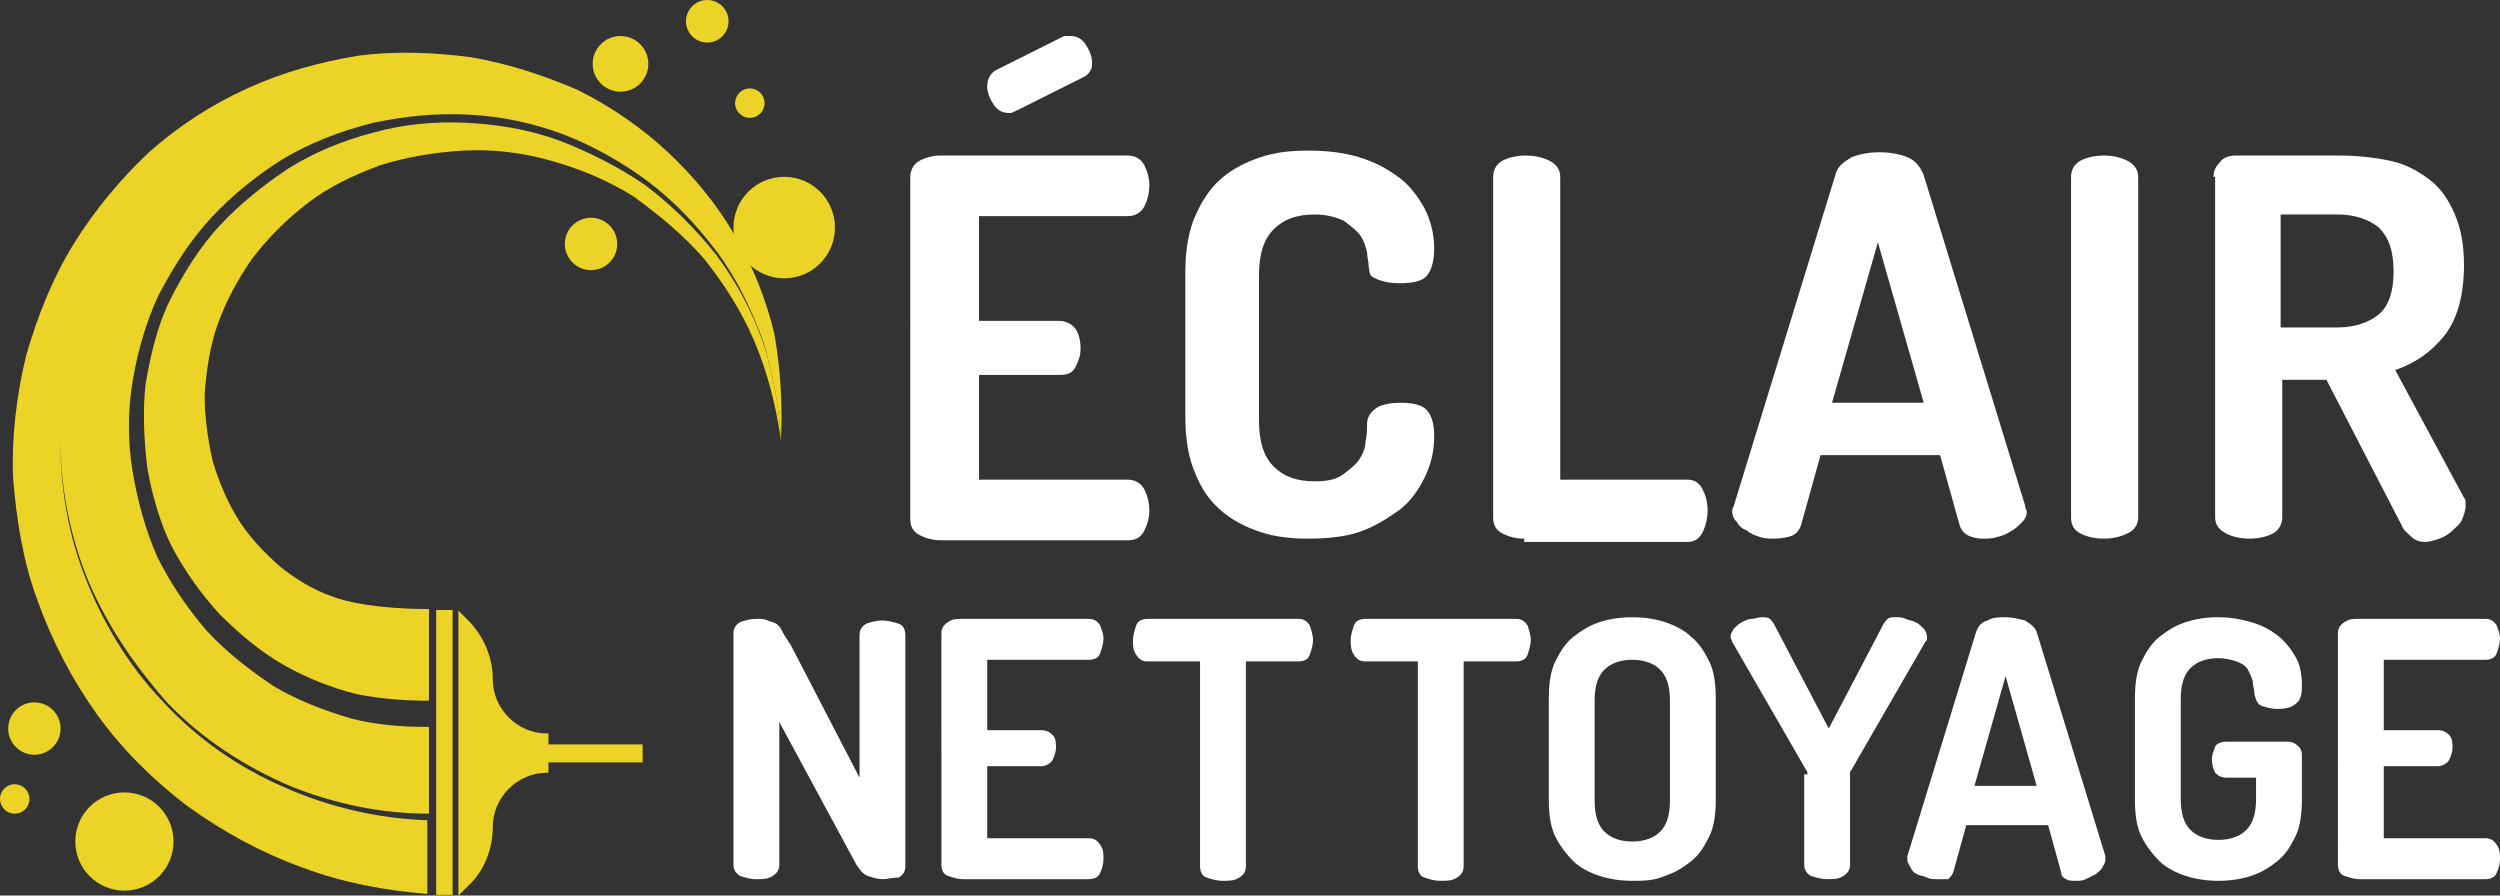
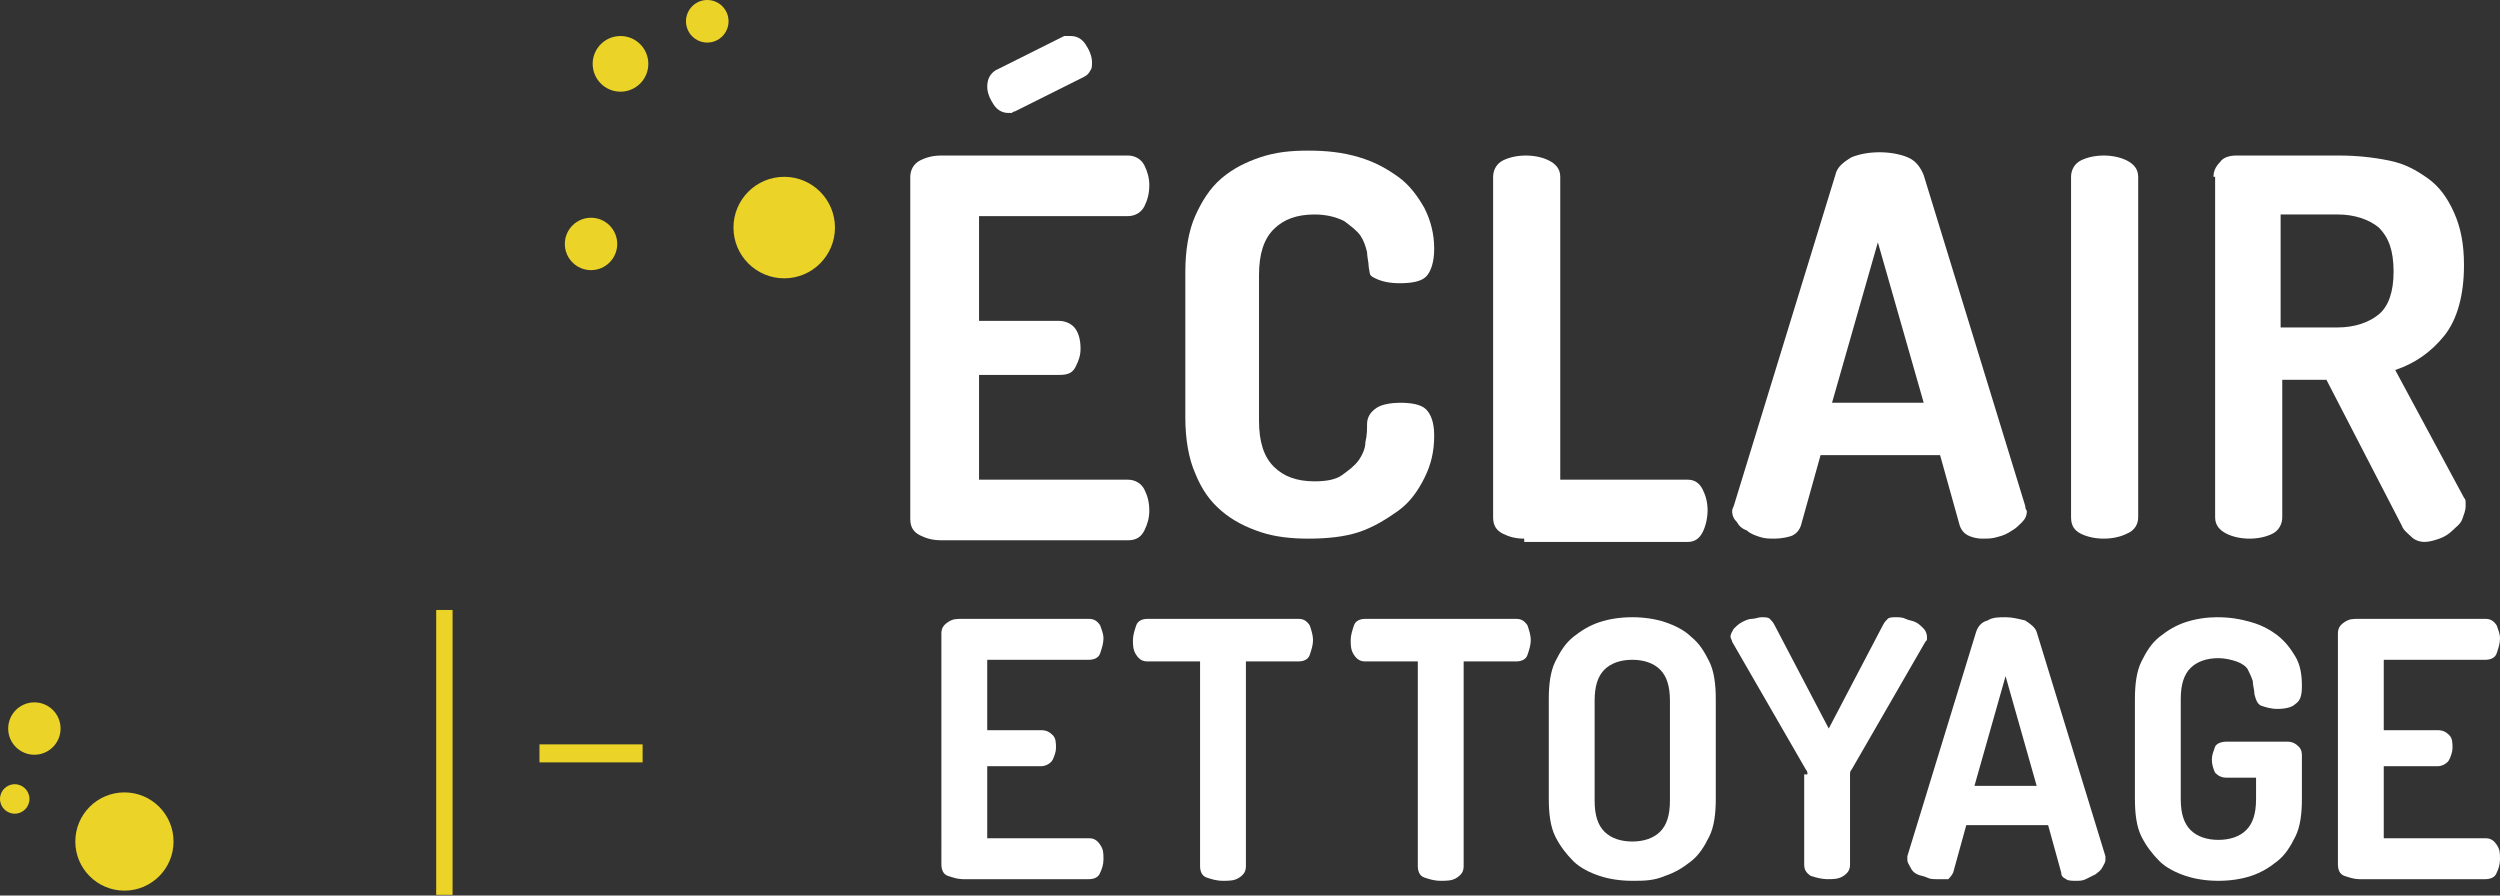
<svg xmlns="http://www.w3.org/2000/svg" version="1.1" id="Layer_1" x="0px" y="0px" width="152.7px" height="54.7px" viewBox="0 0 152.7 54.7" style="enable-background:new 0 0 152.7 54.7;" xml:space="preserve">
  <rect x="0" y="0" width="152.7" height="54.7" fill="#333333" stroke="none" />
  <style type="text/css">
	.st0{fill:#FFFFFF;}
	.st1{fill:#EBD328;}
</style>
  <g>
    <g>
      <path class="st0" d="M59.8,19.6h4.9c0.4,0,0.8,0.2,1,0.5c0.2,0.3,0.3,0.7,0.3,1.2c0,0.4-0.1,0.7-0.3,1.1c-0.2,0.4-0.5,0.5-1,0.5    h-4.9v6.4h9.1c0.4,0,0.8,0.2,1,0.6c0.2,0.4,0.3,0.8,0.3,1.3c0,0.4-0.1,0.8-0.3,1.2c-0.2,0.4-0.5,0.6-1,0.6H57.5    c-0.5,0-0.9-0.1-1.3-0.3c-0.4-0.2-0.6-0.5-0.6-1V10.8c0-0.4,0.2-0.8,0.6-1s0.8-0.3,1.3-0.3h11.4c0.4,0,0.8,0.2,1,0.6    s0.3,0.8,0.3,1.2c0,0.5-0.1,0.9-0.3,1.3c-0.2,0.4-0.6,0.6-1,0.6h-9.1V19.6z M62,6.8c-0.1,0-0.2,0.1-0.2,0.1c-0.1,0-0.1,0-0.2,0    c-0.4,0-0.7-0.2-0.9-0.5c-0.2-0.3-0.4-0.7-0.4-1.1c0-0.5,0.2-0.8,0.5-1l4.2-2.1c0.1,0,0.2,0,0.2,0c0.1,0,0.1,0,0.2,0    c0.4,0,0.7,0.2,0.9,0.5c0.2,0.3,0.4,0.7,0.4,1.1c0,0.2,0,0.4-0.1,0.5c-0.1,0.2-0.2,0.3-0.4,0.4L62,6.8z" />
      <path class="st0" d="M83.6,16.3c0-0.3-0.1-0.6-0.1-0.9c-0.1-0.4-0.2-0.7-0.4-1c-0.2-0.3-0.6-0.6-1-0.9c-0.4-0.2-1-0.4-1.8-0.4    c-1.1,0-1.9,0.3-2.5,0.9c-0.6,0.6-0.9,1.5-0.9,2.8v8.9c0,1.3,0.3,2.2,0.9,2.8c0.6,0.6,1.4,0.9,2.5,0.9c0.7,0,1.3-0.1,1.7-0.4    s0.7-0.5,1-0.9c0.2-0.3,0.4-0.7,0.4-1.1c0.1-0.4,0.1-0.8,0.1-1.1c0-0.5,0.3-0.8,0.6-1s0.9-0.3,1.4-0.3c0.7,0,1.3,0.1,1.6,0.4    c0.3,0.3,0.5,0.8,0.5,1.6c0,1-0.2,1.8-0.6,2.6c-0.4,0.8-0.9,1.5-1.6,2c-0.7,0.5-1.5,1-2.4,1.3c-0.9,0.3-2,0.4-3.1,0.4    c-1,0-2-0.1-2.9-0.4c-0.9-0.3-1.7-0.7-2.4-1.3c-0.7-0.6-1.2-1.3-1.6-2.3c-0.4-0.9-0.6-2.1-0.6-3.4v-8.9c0-1.3,0.2-2.5,0.6-3.4    c0.4-0.9,0.9-1.7,1.6-2.3c0.7-0.6,1.5-1,2.4-1.3c0.9-0.3,1.8-0.4,2.9-0.4c1.1,0,2.1,0.1,3.1,0.4s1.7,0.7,2.4,1.2    c0.7,0.5,1.2,1.2,1.6,1.9c0.4,0.8,0.6,1.6,0.6,2.5c0,0.8-0.2,1.4-0.5,1.7c-0.3,0.3-0.9,0.4-1.6,0.4c-0.6,0-1.1-0.1-1.5-0.3    S83.7,16.8,83.6,16.3z" />
      <path class="st0" d="M93.1,32.9c-0.5,0-0.9-0.1-1.3-0.3c-0.4-0.2-0.6-0.5-0.6-1V10.8c0-0.4,0.2-0.8,0.6-1c0.4-0.2,0.9-0.3,1.4-0.3    c0.5,0,1,0.1,1.4,0.3c0.4,0.2,0.7,0.5,0.7,1v18.5h7.8c0.4,0,0.7,0.2,0.9,0.6c0.2,0.4,0.3,0.8,0.3,1.3c0,0.4-0.1,0.9-0.3,1.3    c-0.2,0.4-0.5,0.6-0.9,0.6H93.1z" />
      <path class="st0" d="M108.4,32.9c-0.3,0-0.6,0-0.9-0.1c-0.3-0.1-0.6-0.2-0.8-0.4c-0.3-0.1-0.5-0.3-0.6-0.5    c-0.2-0.2-0.3-0.4-0.3-0.7c0,0,0-0.1,0.1-0.3l6.2-20.2c0.1-0.5,0.5-0.8,1-1.1c0.5-0.2,1.1-0.3,1.7-0.3c0.6,0,1.2,0.1,1.7,0.3    c0.5,0.2,0.8,0.6,1,1.1l6.2,20.2c0,0.2,0.1,0.3,0.1,0.3c0,0.3-0.1,0.5-0.3,0.7c-0.2,0.2-0.4,0.4-0.6,0.5c-0.3,0.2-0.5,0.3-0.9,0.4    c-0.3,0.1-0.6,0.1-0.9,0.1c-0.4,0-0.7-0.1-0.9-0.2c-0.2-0.1-0.4-0.3-0.5-0.6l-1.2-4.3h-7.3l-1.2,4.3c-0.1,0.3-0.3,0.5-0.5,0.6    S108.8,32.9,108.4,32.9z M117.5,24.6l-2.8-9.8l-2.8,9.8H117.5z" />
      <path class="st0" d="M126.5,10.8c0-0.4,0.2-0.8,0.6-1c0.4-0.2,0.9-0.3,1.4-0.3c0.5,0,1,0.1,1.4,0.3c0.4,0.2,0.7,0.5,0.7,1v20.8    c0,0.4-0.2,0.8-0.7,1c-0.4,0.2-0.9,0.3-1.4,0.3c-0.5,0-1-0.1-1.4-0.3c-0.4-0.2-0.6-0.5-0.6-1V10.8z" />
      <path class="st0" d="M135.2,10.8c0-0.3,0.1-0.6,0.4-0.9c0.2-0.3,0.6-0.4,1-0.4h6.3c1,0,2,0.1,3,0.3s1.7,0.6,2.4,1.1    c0.7,0.5,1.2,1.2,1.6,2.1c0.4,0.9,0.6,1.9,0.6,3.2c0,1.8-0.4,3.3-1.2,4.3c-0.8,1-1.8,1.7-3,2.1l4.2,7.8c0.1,0.1,0.1,0.2,0.1,0.3    s0,0.2,0,0.2c0,0.3-0.1,0.5-0.2,0.8s-0.4,0.5-0.6,0.7c-0.2,0.2-0.5,0.4-0.8,0.5c-0.3,0.1-0.6,0.2-0.9,0.2c-0.3,0-0.6-0.1-0.8-0.3    c-0.2-0.2-0.5-0.4-0.6-0.7l-4.6-8.9h-2.7v8.4c0,0.4-0.2,0.8-0.6,1c-0.4,0.2-0.9,0.3-1.4,0.3c-0.5,0-1-0.1-1.4-0.3    c-0.4-0.2-0.7-0.5-0.7-1V10.8z M139.3,13.1V20h3.5c1,0,1.9-0.3,2.5-0.8c0.6-0.5,0.9-1.4,0.9-2.6c0-1.3-0.3-2.1-0.9-2.7    c-0.6-0.5-1.5-0.8-2.5-0.8H139.3z" />
    </g>
  </g>
  <g>
-     <path class="st0" d="M53.9,53.7c-0.3,0-0.6-0.1-0.9-0.2s-0.5-0.4-0.7-0.7l-4.7-8.7v8.7c0,0.3-0.1,0.5-0.4,0.7   c-0.3,0.2-0.6,0.2-1,0.2c-0.4,0-0.7-0.1-1-0.2c-0.3-0.2-0.4-0.4-0.4-0.7V38.7c0-0.3,0.1-0.5,0.4-0.7c0.3-0.1,0.6-0.2,1-0.2   c0.3,0,0.5,0,0.7,0.1s0.4,0.1,0.5,0.2c0.2,0.1,0.3,0.3,0.4,0.5c0.1,0.2,0.3,0.5,0.5,0.8l4.2,8.1v-8.7c0-0.3,0.1-0.5,0.4-0.7   c0.3-0.1,0.6-0.2,1-0.2c0.3,0,0.7,0.1,1,0.2c0.3,0.1,0.4,0.4,0.4,0.7v14.1c0,0.3-0.1,0.5-0.4,0.7C54.5,53.6,54.2,53.7,53.9,53.7z" />
    <path class="st0" d="M60.3,44.6h3.3c0.3,0,0.5,0.1,0.7,0.3c0.2,0.2,0.2,0.5,0.2,0.8c0,0.2-0.1,0.5-0.2,0.7   c-0.1,0.2-0.4,0.4-0.7,0.4h-3.3v4.4h6.2c0.3,0,0.5,0.1,0.7,0.4s0.2,0.5,0.2,0.9c0,0.3-0.1,0.6-0.2,0.8c-0.1,0.3-0.4,0.4-0.7,0.4   h-7.7c-0.3,0-0.6-0.1-0.9-0.2s-0.4-0.4-0.4-0.7V38.7c0-0.3,0.1-0.5,0.4-0.7s0.5-0.2,0.9-0.2h7.7c0.3,0,0.5,0.1,0.7,0.4   c0.1,0.3,0.2,0.5,0.2,0.8c0,0.3-0.1,0.6-0.2,0.9s-0.4,0.4-0.7,0.4h-6.2V44.6z" />
    <path class="st0" d="M79.3,37.8c0.3,0,0.5,0.1,0.7,0.4c0.1,0.3,0.2,0.6,0.2,0.9c0,0.3-0.1,0.6-0.2,0.9s-0.4,0.4-0.7,0.4h-3.2v12.5   c0,0.3-0.1,0.5-0.4,0.7c-0.3,0.2-0.6,0.2-1,0.2c-0.4,0-0.7-0.1-1-0.2s-0.4-0.4-0.4-0.7V40.4h-3.2c-0.3,0-0.5-0.1-0.7-0.4   c-0.2-0.3-0.2-0.6-0.2-0.9c0-0.3,0.1-0.6,0.2-0.9c0.1-0.3,0.4-0.4,0.7-0.4H79.3z" />
    <path class="st0" d="M92.6,37.8c0.3,0,0.5,0.1,0.7,0.4c0.1,0.3,0.2,0.6,0.2,0.9c0,0.3-0.1,0.6-0.2,0.9s-0.4,0.4-0.7,0.4h-3.2v12.5   c0,0.3-0.1,0.5-0.4,0.7c-0.3,0.2-0.6,0.2-1,0.2c-0.4,0-0.7-0.1-1-0.2s-0.4-0.4-0.4-0.7V40.4h-3.2c-0.3,0-0.5-0.1-0.7-0.4   c-0.2-0.3-0.2-0.6-0.2-0.9c0-0.3,0.1-0.6,0.2-0.9c0.1-0.3,0.4-0.4,0.7-0.4H92.6z" />
    <path class="st0" d="M99.7,53.8c-0.7,0-1.4-0.1-2-0.3c-0.6-0.2-1.2-0.5-1.6-0.9s-0.8-0.9-1.1-1.5c-0.3-0.6-0.4-1.4-0.4-2.3v-6.1   c0-0.9,0.1-1.7,0.4-2.3c0.3-0.6,0.6-1.1,1.1-1.5s1-0.7,1.6-0.9c0.6-0.2,1.3-0.3,2-0.3c0.7,0,1.4,0.1,2,0.3c0.6,0.2,1.2,0.5,1.6,0.9   c0.5,0.4,0.8,0.9,1.1,1.5c0.3,0.6,0.4,1.4,0.4,2.3v6.1c0,0.9-0.1,1.7-0.4,2.3c-0.3,0.6-0.6,1.1-1.1,1.5c-0.5,0.4-1,0.7-1.6,0.9   C101,53.8,100.4,53.8,99.7,53.8z M102,42.8c0-0.9-0.2-1.5-0.6-1.9c-0.4-0.4-1-0.6-1.7-0.6c-0.7,0-1.3,0.2-1.7,0.6   c-0.4,0.4-0.6,1-0.6,1.9v6.1c0,0.9,0.2,1.5,0.6,1.9s1,0.6,1.7,0.6c0.7,0,1.3-0.2,1.7-0.6s0.6-1,0.6-1.9V42.8z" />
    <path class="st0" d="M110.4,47.3c0-0.1,0-0.2-0.1-0.3l-4.5-7.8c0-0.1-0.1-0.2-0.1-0.3c0-0.2,0.1-0.3,0.2-0.5   c0.1-0.1,0.3-0.3,0.5-0.4s0.4-0.2,0.6-0.2s0.4-0.1,0.6-0.1c0.2,0,0.4,0,0.5,0.1c0.1,0.1,0.2,0.2,0.3,0.4l3.3,6.3l3.3-6.3   c0.1-0.2,0.2-0.3,0.3-0.4c0.1-0.1,0.3-0.1,0.5-0.1c0.2,0,0.4,0,0.6,0.1s0.4,0.1,0.6,0.2c0.2,0.1,0.3,0.2,0.5,0.4   c0.1,0.1,0.2,0.3,0.2,0.5c0,0,0,0.1,0,0.1c0,0.1,0,0.1-0.1,0.2l-4.5,7.8c-0.1,0.1-0.1,0.2-0.1,0.3v5.5c0,0.3-0.1,0.5-0.4,0.7   s-0.6,0.2-1,0.2c-0.3,0-0.7-0.1-1-0.2c-0.3-0.2-0.4-0.4-0.4-0.7V47.3z" />
    <path class="st0" d="M118.3,53.7c-0.2,0-0.4,0-0.6-0.1c-0.2-0.1-0.4-0.1-0.6-0.2c-0.2-0.1-0.3-0.2-0.4-0.4s-0.2-0.3-0.2-0.5   c0,0,0-0.1,0-0.2l4.2-13.7c0.1-0.3,0.3-0.6,0.7-0.7c0.3-0.2,0.7-0.2,1.1-0.2c0.4,0,0.8,0.1,1.2,0.2c0.3,0.2,0.6,0.4,0.7,0.7   l4.2,13.7c0,0.1,0,0.2,0,0.2c0,0.2-0.1,0.3-0.2,0.5s-0.3,0.3-0.4,0.4c-0.2,0.1-0.4,0.2-0.6,0.3c-0.2,0.1-0.4,0.1-0.6,0.1   c-0.2,0-0.5,0-0.6-0.1c-0.2-0.1-0.3-0.2-0.3-0.4l-0.8-2.9h-5l-0.8,2.9c-0.1,0.2-0.2,0.3-0.3,0.4C118.7,53.7,118.5,53.7,118.3,53.7z    M124.4,48l-1.9-6.7l-1.9,6.7H124.4z" />
    <path class="st0" d="M137.7,42.4c0-0.3-0.1-0.5-0.1-0.8c-0.1-0.3-0.2-0.5-0.3-0.7s-0.4-0.4-0.7-0.5c-0.3-0.1-0.7-0.2-1.1-0.2   c-0.7,0-1.3,0.2-1.7,0.6c-0.4,0.4-0.6,1-0.6,1.9v6.1c0,0.9,0.2,1.5,0.6,1.9c0.4,0.4,1,0.6,1.7,0.6c0.7,0,1.3-0.2,1.7-0.6   c0.4-0.4,0.6-1,0.6-1.9v-1.3H136c-0.3,0-0.5-0.1-0.7-0.3c-0.1-0.2-0.2-0.5-0.2-0.8c0-0.3,0.1-0.5,0.2-0.8c0.1-0.2,0.4-0.3,0.7-0.3   h3.7c0.3,0,0.5,0.1,0.7,0.3c0.2,0.2,0.2,0.4,0.2,0.6v2.6c0,0.9-0.1,1.7-0.4,2.3c-0.3,0.6-0.6,1.1-1.1,1.5c-0.5,0.4-1,0.7-1.6,0.9   c-0.6,0.2-1.3,0.3-2,0.3c-0.7,0-1.4-0.1-2-0.3c-0.6-0.2-1.2-0.5-1.6-0.9s-0.8-0.9-1.1-1.5c-0.3-0.6-0.4-1.4-0.4-2.3v-6.1   c0-0.9,0.1-1.7,0.4-2.3c0.3-0.6,0.6-1.1,1.1-1.5s1-0.7,1.6-0.9c0.6-0.2,1.3-0.3,1.9-0.3c0.8,0,1.4,0.1,2.1,0.3s1.2,0.5,1.6,0.8   c0.5,0.4,0.8,0.8,1.1,1.3c0.3,0.5,0.4,1.1,0.4,1.8c0,0.6-0.1,0.9-0.4,1.1c-0.2,0.2-0.6,0.3-1.1,0.3c-0.4,0-0.7-0.1-1-0.2   C137.9,43,137.8,42.8,137.7,42.4z" />
    <path class="st0" d="M145.6,44.6h3.3c0.3,0,0.5,0.1,0.7,0.3c0.2,0.2,0.2,0.5,0.2,0.8c0,0.2-0.1,0.5-0.2,0.7   c-0.1,0.2-0.4,0.4-0.7,0.4h-3.3v4.4h6.2c0.3,0,0.5,0.1,0.7,0.4s0.2,0.5,0.2,0.9c0,0.3-0.1,0.6-0.2,0.8c-0.1,0.3-0.4,0.4-0.7,0.4   h-7.7c-0.3,0-0.6-0.1-0.9-0.2s-0.4-0.4-0.4-0.7V38.7c0-0.3,0.1-0.5,0.4-0.7s0.5-0.2,0.9-0.2h7.7c0.3,0,0.5,0.1,0.7,0.4   c0.1,0.3,0.2,0.5,0.2,0.8c0,0.3-0.1,0.6-0.2,0.9s-0.4,0.4-0.7,0.4h-6.2V44.6z" />
  </g>
  <g>
    <g>
      <g>
        <g>
          <g>
-             <path class="st1" d="M47.7,26.9c-0.1-2.1-0.5-4.1-1.1-6.1c-0.7-1.9-1.6-3.8-2.8-5.4c-1.2-1.6-2.6-3.1-4.2-4.3       c-1.6-1.2-3.4-2.2-5.2-2.9c-1.9-0.7-3.8-1.1-5.8-1.2c-2-0.1-3.9,0.1-5.8,0.5C20.8,8,19,8.7,17.3,9.7c-1.6,1-3.1,2.2-4.4,3.6       c-1.3,1.4-2.3,3-3.2,4.7c-0.8,1.7-1.3,3.5-1.6,5.3c-0.3,1.8-0.3,3.7,0,5.5c0.3,1.8,0.8,3.6,1.5,5.2c0.8,1.6,1.8,3.1,3,4.5       c1.2,1.3,2.6,2.4,4.1,3.4c1.5,0.9,3.1,1.5,4.8,2c1.6,0.4,3.1,0.5,4.7,0.5v5.3c-2.9,0-5.8-0.6-8.5-1.7c-2.8-1.2-5.4-2.9-7.5-5.1       C8,40.4,6.3,37.8,5.2,35c-1.1-2.9-1.6-5.9-1.5-9C3.6,29,4,32.1,5.1,35c1.1,2.9,2.7,5.6,4.8,7.8c2.1,2.3,4.7,4.1,7.5,5.3       c2.7,1.2,5.7,1.9,8.7,2v4.5c-2.6-0.2-5.2-0.7-7.6-1.6c-2.5-0.9-4.9-2.2-7.1-3.8c-2.1-1.6-4-3.5-5.5-5.6       c-1.5-2.1-2.7-4.4-3.6-6.9c-0.9-2.4-1.3-5-1.5-7.5c-0.1-2.5,0.2-5,0.8-7.5c0.7-2.4,1.6-4.7,2.9-6.8c1.3-2.1,2.9-4,4.6-5.6       c1.8-1.6,3.8-2.9,6-3.9c2.2-1,4.4-1.6,6.8-2c2.3-0.3,4.6-0.2,6.9,0.1c2.3,0.4,4.4,1.1,6.5,2c2,1,3.9,2.3,5.5,3.8       c1.6,1.5,3,3.2,4.1,5.1c1.1,1.9,1.9,3.9,2.4,6C47.7,22.7,47.8,24.8,47.7,26.9z" />
-           </g>
+             </g>
          <g>
-             <path class="st1" d="M47.7,26.9c-0.3-2.1-0.8-4.1-1.6-6c-0.8-1.9-1.9-3.6-3.1-5.1c-1.3-1.5-2.8-2.7-4.3-3.8       c-1.6-1-3.3-1.7-5.1-2.2c-1.8-0.5-3.6-0.7-5.3-0.6c-1.8,0.1-3.5,0.4-5.1,0.9c-1.6,0.6-3.1,1.3-4.4,2.3c-1.3,1-2.4,2.1-3.4,3.4       c-0.9,1.3-1.6,2.6-2.1,4c-0.5,1.4-0.7,2.9-0.8,4.3c0,1.4,0.2,2.8,0.5,4.1c0.4,1.3,0.9,2.5,1.6,3.6c0.7,1.1,1.6,2,2.5,2.8       c1,0.8,2,1.4,3.1,1.8c1,0.4,3,0.8,6,0.8v5.6c-1.4,0-2.9-0.1-4.4-0.4c-1.6-0.4-3.1-1-4.5-1.8c-1.4-0.8-2.7-1.9-3.9-3.1       c-1.1-1.2-2.1-2.6-2.9-4.1C9.8,32,9.3,30.3,9,28.6c-0.2-1.7-0.3-3.5-0.1-5.2c0.3-1.7,0.7-3.5,1.5-5.1c0.8-1.6,1.8-3.2,3-4.5       c1.2-1.3,2.7-2.5,4.2-3.5c1.6-1,3.3-1.7,5.2-2.2c1.8-0.5,3.7-0.7,5.7-0.6c1.9,0.1,3.8,0.4,5.7,1.1c1.8,0.7,3.6,1.6,5.2,2.7       c1.6,1.2,3,2.6,4.3,4.2c1.2,1.6,2.2,3.4,2.9,5.4C47.2,22.7,47.6,24.8,47.7,26.9z" />
-           </g>
+             </g>
        </g>
        <g>
          <g>
            <rect x="18.5" y="45.5" transform="matrix(6.123234e-17 -1 1 6.123234e-17 -18.857 73.157)" class="st1" width="17.4" height="1" />
          </g>
          <g>
-             <path class="st1" d="M28,54.7l0.6-0.6c1-0.9,1.5-2.3,1.5-3.6v0c0-1.8,1.5-3.3,3.3-3.3h0.1v-2.4h-0.1c-1.8,0-3.3-1.5-3.3-3.3v0       c0-1.4-0.6-2.7-1.5-3.6L28,37.3V54.7z" />
-           </g>
+             </g>
          <g>
            <rect x="35.5" y="42.9" transform="matrix(6.123234e-17 -1 1 6.123234e-17 -9.949 82.066)" class="st1" width="1.1" height="6.3" />
          </g>
        </g>
      </g>
      <g>
        <circle class="st1" cx="47.9" cy="13.9" r="3.1" />
      </g>
      <g>
        <circle class="st1" cx="2.1" cy="44.5" r="1.6" />
      </g>
      <g>
        <circle class="st1" cx="37.9" cy="3.9" r="1.7" />
      </g>
      <g>
        <circle class="st1" cx="0.9" cy="48.8" r="0.9" />
      </g>
      <g>
-         <circle class="st1" cx="45.8" cy="6.3" r="0.9" />
-       </g>
+         </g>
      <g>
        <circle class="st1" cx="36.1" cy="14.9" r="1.6" />
      </g>
      <g>
        <circle class="st1" cx="7.6" cy="51.4" r="3" />
      </g>
      <g>
        <circle class="st1" cx="43.2" cy="1.3" r="1.3" />
      </g>
    </g>
  </g>
</svg>